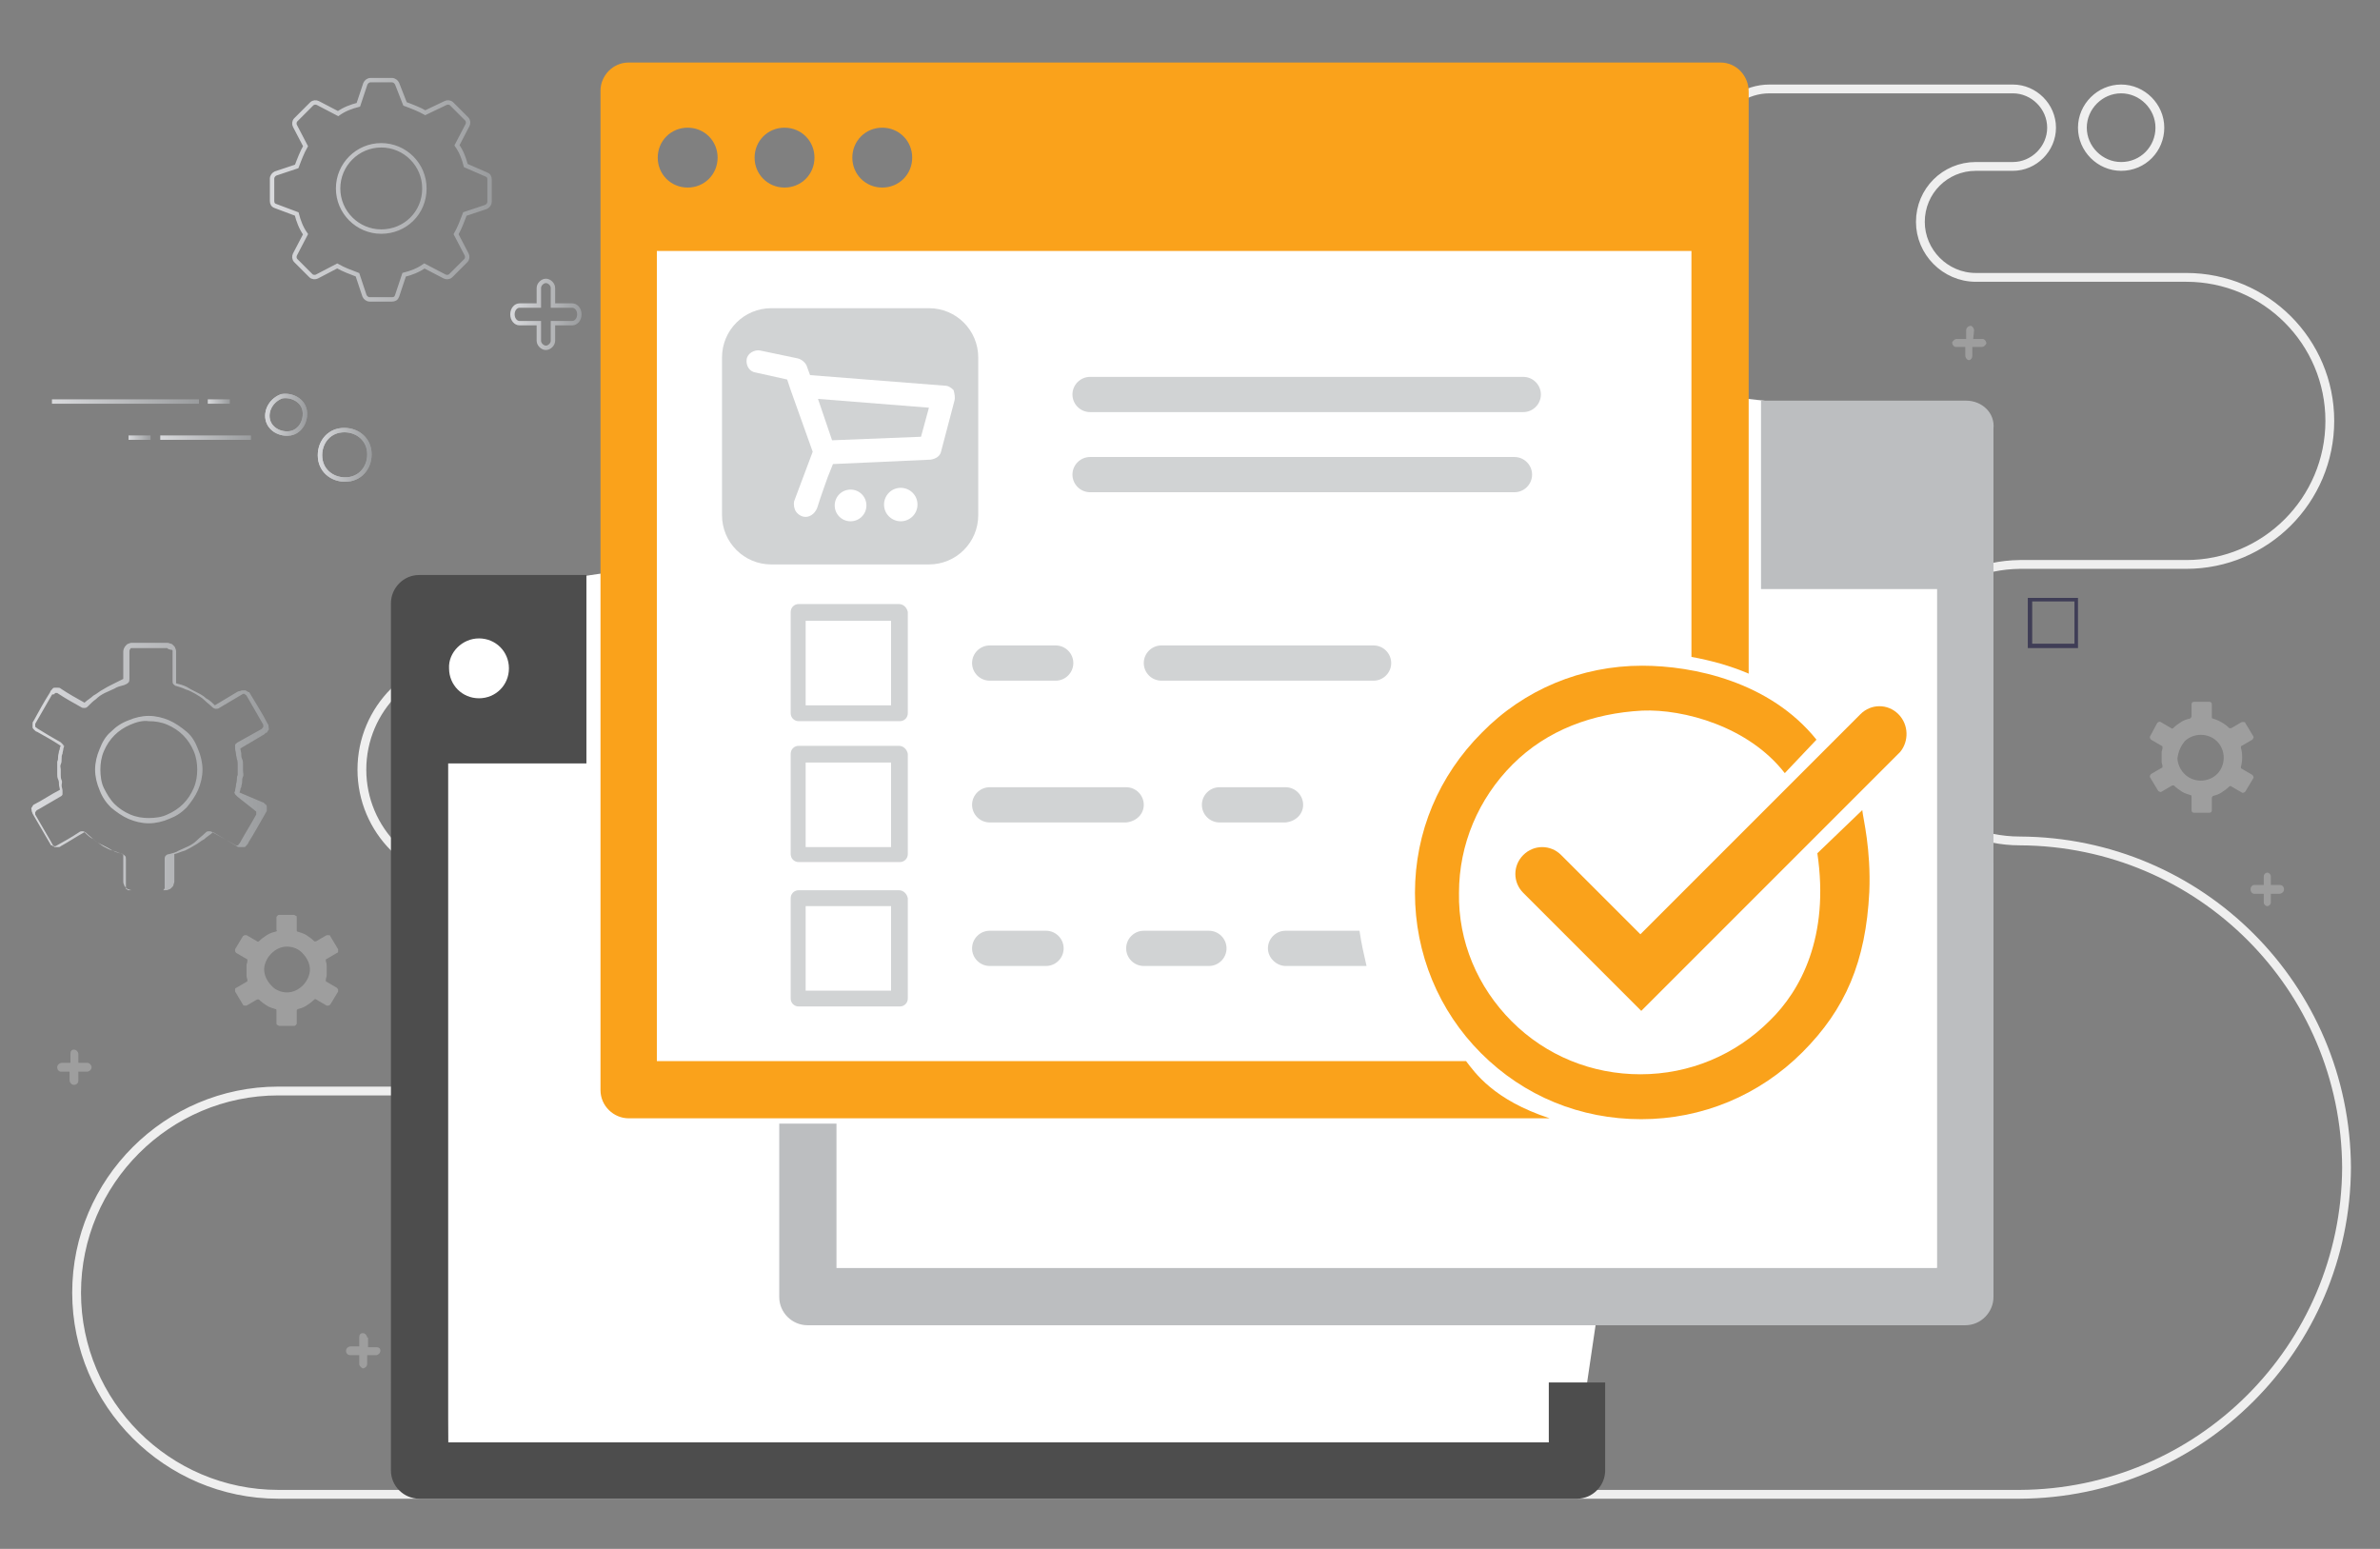
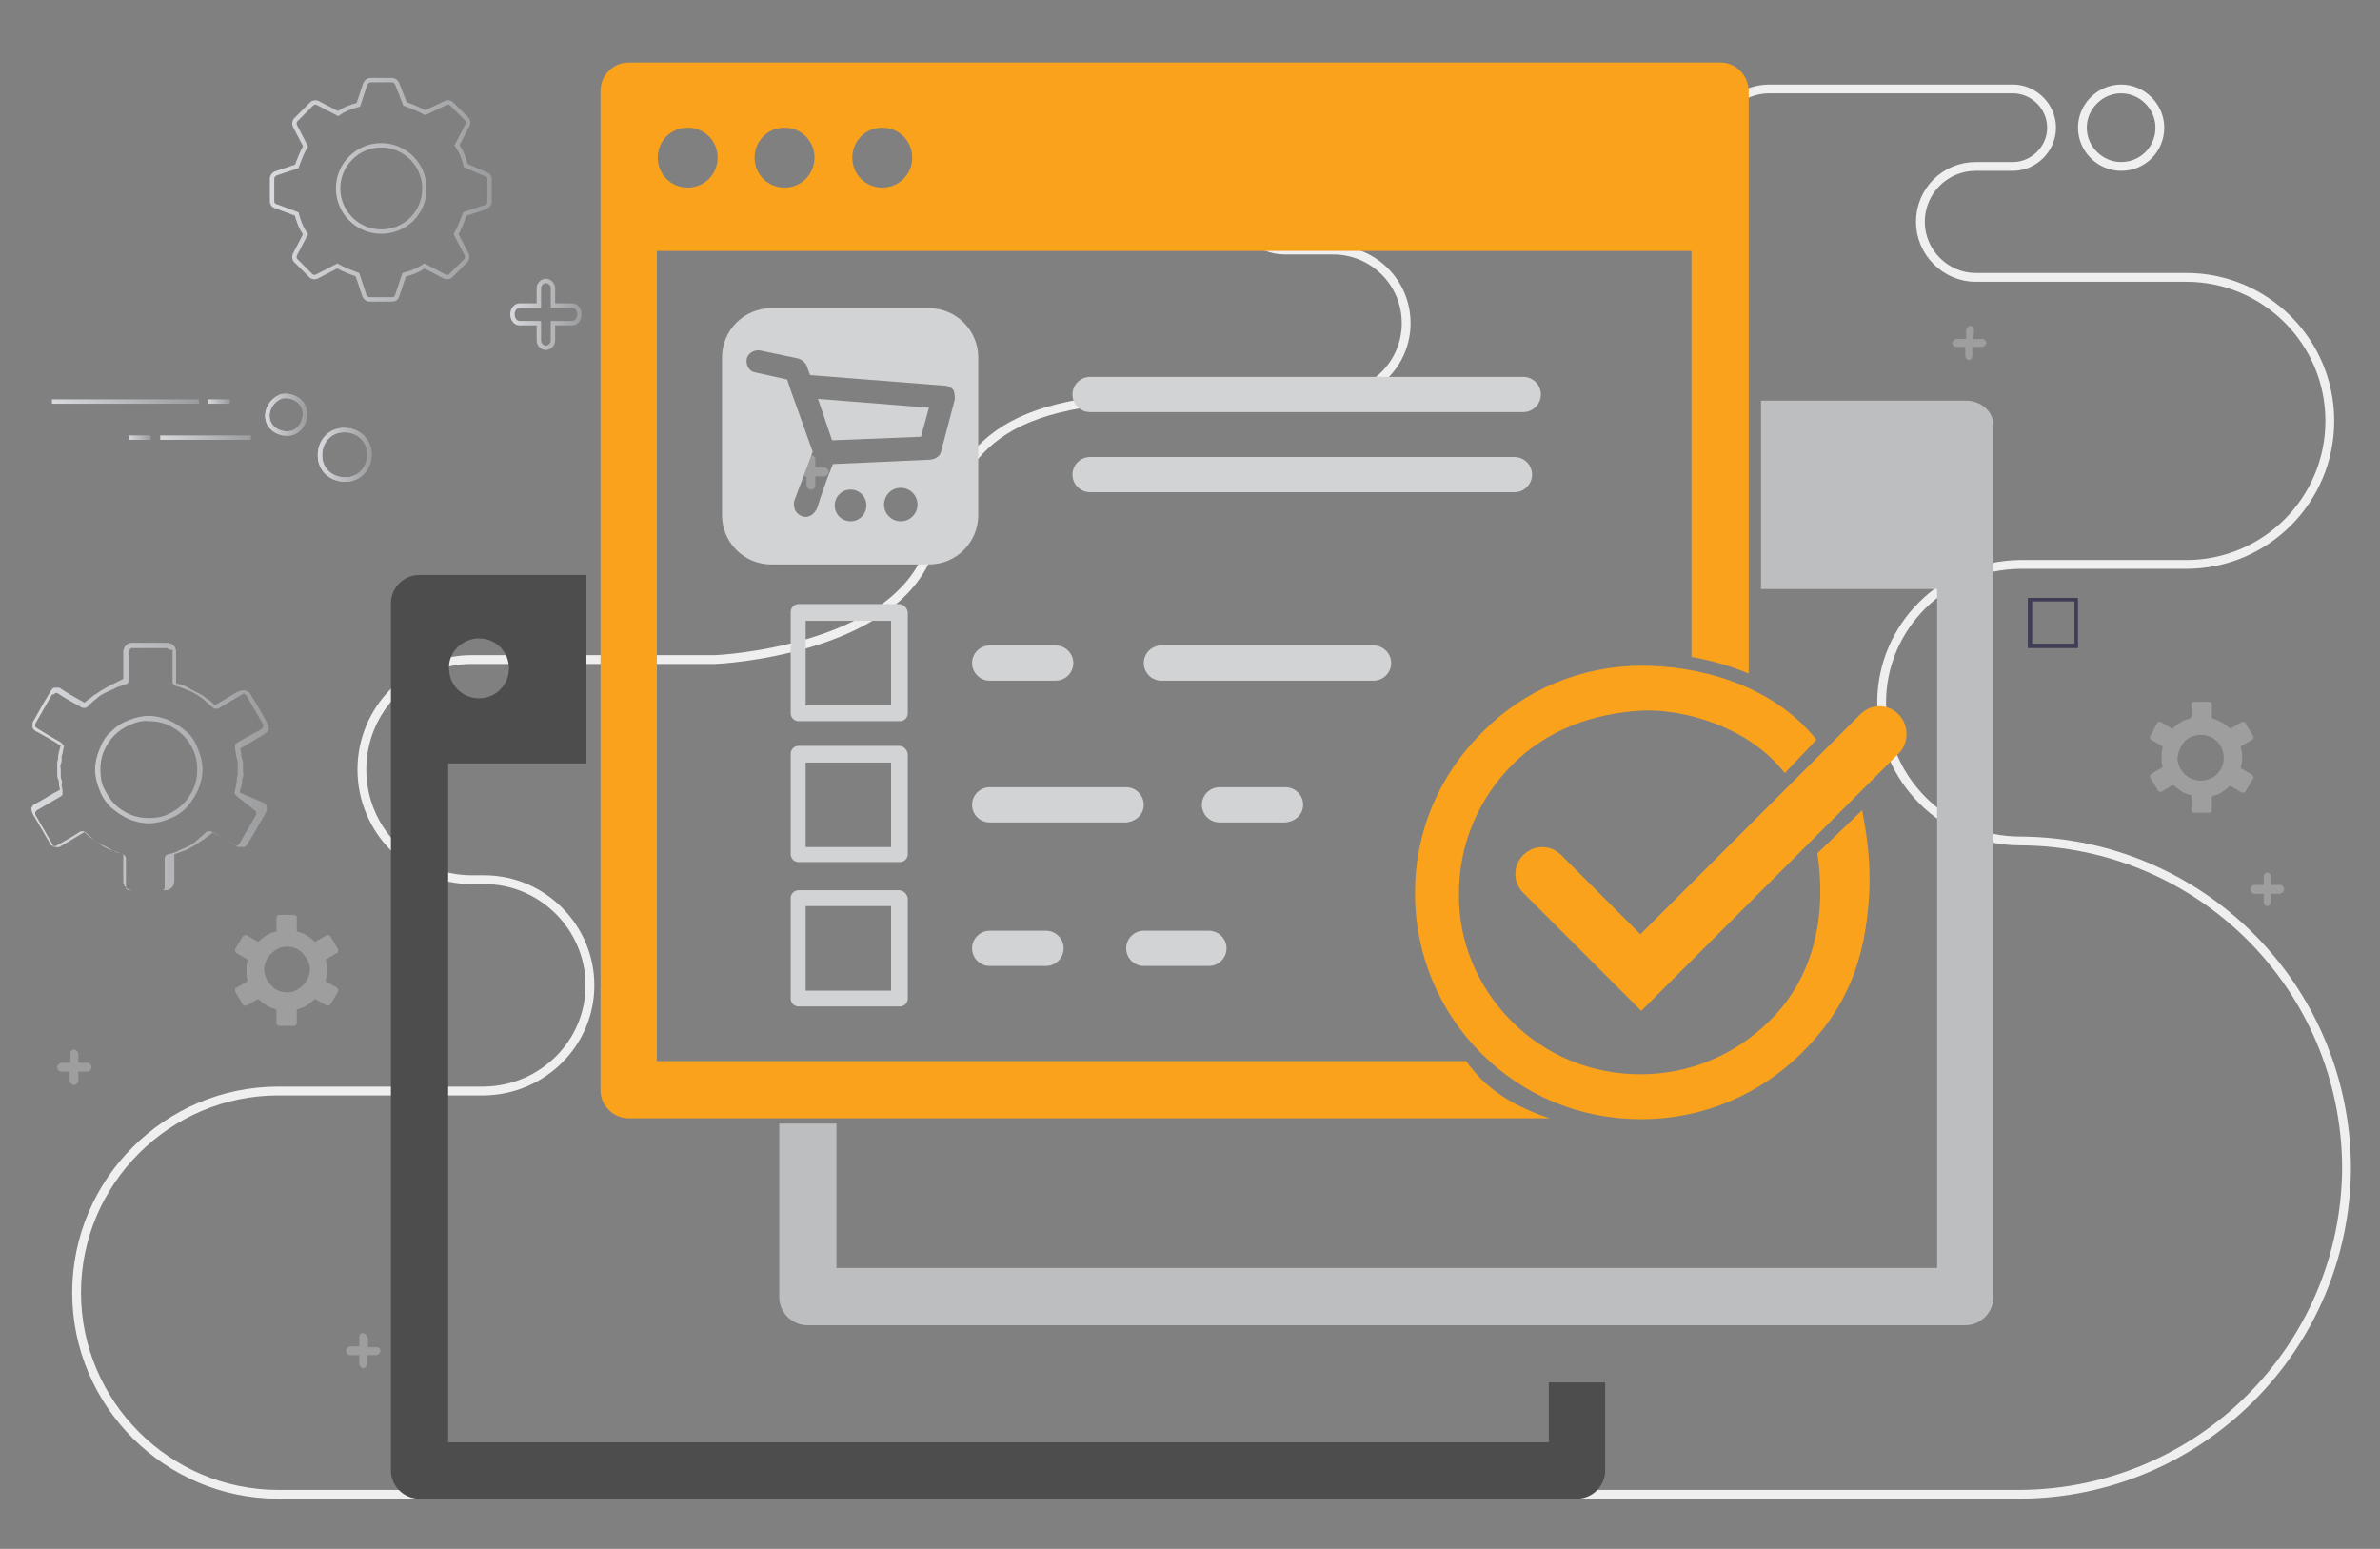
<svg xmlns="http://www.w3.org/2000/svg" version="1.1" id="Layer_1" x="0px" y="0px" viewBox="0 0 270.3 175.9" style="enable-background:new 0 0 270.3 175.9;" xml:space="preserve">
  <rect x="0" y="0" width="270.3" height="175.9" fill="#808080" stroke="none" />
  <style type="text/css">
	.st0{fill:none;stroke:#EFEFEF;stroke-linecap:round;stroke-linejoin:round;}
	.st1{fill-rule:evenodd;clip-rule:evenodd;fill:#9E9E9E;}
	.st2{fill-rule:evenodd;clip-rule:evenodd;fill:url(#Path_15718_1_);}
	.st3{fill:#3F3D56;}
	.st4{fill:#FFFFFF;}
	.st5{fill:none;stroke:url(#Path_15721_3_);stroke-width:0.5;stroke-miterlimit:10;}
	.st6{fill:none;stroke:url(#SVGID_1_);stroke-width:0.5;stroke-miterlimit:10;}
	.st7{fill:none;stroke:url(#SVGID_2_);stroke-width:0.5;stroke-miterlimit:10;}
	.st8{fill:none;stroke:url(#SVGID_3_);stroke-width:0.5;stroke-miterlimit:10;}
	.st9{fill:none;stroke:url(#SVGID_4_);stroke-width:0.5;stroke-miterlimit:10;}
	.st10{fill:none;stroke:url(#SVGID_5_);stroke-width:0.5;stroke-miterlimit:10;}
	.st11{fill:none;stroke:url(#SVGID_6_);stroke-width:0.5;stroke-miterlimit:10;}
	.st12{fill:none;stroke:url(#SVGID_7_);stroke-width:0.5;stroke-miterlimit:10;}
	.st13{fill:none;stroke:url(#SVGID_8_);stroke-width:0.5;stroke-miterlimit:10;}
	.st14{fill:none;stroke:url(#XMLID_2_);stroke-width:0.5;stroke-miterlimit:10;}
	.st15{fill:#BCBEC0;}
	.st16{fill:#4D4D4D;}
	.st17{fill:#D1D3D4;}
	.st18{fill:#FAA21B;}
</style>
  <g>
    <path id="Path_15704" class="st0" d="M55,123.9H31.6c-12.6,0-22.9,10.3-22.9,22.9l0,0c0,12.6,10.3,22.9,22.9,22.9h197.8   c20.4-0.1,37-16.6,37.1-37.1l0,0c-0.1-20.5-16.6-37-37.1-37.1l0,0c-8.6,0-15.6-7-15.7-15.7l0,0c0-8.6,7-15.6,15.7-15.7h18.9   c9,0,16.3-7.3,16.3-16.3l0,0c0-9-7.3-16.3-16.3-16.3h-23.9c-3.5,0-6.3-2.9-6.3-6.3l0,0c0-3.5,2.8-6.3,6.3-6.3h4.2   c2.4,0,4.4-2,4.4-4.4l0,0c0-2.4-2-4.4-4.4-4.4h-27.6c-5.8,0-6.5,6.9-21.1,6.9h-34c-3.1,0-5.7,2.6-5.7,5.7l0,0   c0,3.1,2.6,5.7,5.7,5.7h5.5c4.6,0,8.3,3.7,8.3,8.3l0,0c0,4.6-3.7,8.3-8.3,8.3h-16.5c-22.3,0-25.4,5.8-29.3,17.4   C101.6,74,81.3,74.9,81.3,74.9H53.6c-6.9,0-12.5,5.6-12.5,12.5l0,0c0,6.9,5.6,12.5,12.5,12.5H55c6.6,0,12,5.4,12,12l0,0   C67,118.5,61.6,123.8,55,123.9L55,123.9z M240.9,18.9c-2.4,0-4.4-2-4.4-4.4s2-4.4,4.4-4.4s4.4,2,4.4,4.4l0,0   C245.3,16.9,243.4,18.9,240.9,18.9L240.9,18.9z" />
    <path id="Path_15717" class="st1" d="M30.8,108.3c0.5-0.5,1.1-0.8,1.8-0.8c0.7,0,1.4,0.3,1.8,0.8c0.5,0.5,0.8,1.2,0.8,1.8   s-0.3,1.3-0.8,1.8c-0.5,0.5-1.1,0.8-1.8,0.8c-0.7,0-1.4-0.3-1.8-0.8c-0.5-0.5-0.8-1.2-0.8-1.8C30,109.5,30.3,108.8,30.8,108.3z    M31.3,105.8c-0.4,0.1-0.7,0.2-1,0.4c-0.3,0.2-0.6,0.4-0.9,0.7c0,0-0.1,0.1-0.2,0l-1.2-0.7h0c-0.1,0-0.1,0-0.2,0   c-0.1,0-0.1,0.1-0.2,0.1v0l-0.9,1.5c0,0.1,0,0.2,0,0.2c0,0.1,0.1,0.1,0.1,0.2l0,0l1.2,0.7c0.1,0,0.1,0.1,0.1,0.2l0,0   c0,0.2-0.1,0.4-0.1,0.5c0,0.2,0,0.4,0,0.6s0,0.4,0,0.6c0,0.2,0.1,0.4,0.1,0.5c0,0.1,0,0.2-0.1,0.2l-1.2,0.7l0,0   c-0.1,0-0.1,0.1-0.1,0.2c0,0.1,0,0.2,0,0.2l0.9,1.5l0,0c0,0.1,0.1,0.1,0.2,0.1c0.1,0,0.2,0,0.2,0h0l1.2-0.7c0.1,0,0.1,0,0.2,0   c0.3,0.3,0.6,0.5,0.9,0.7c0.3,0.2,0.7,0.3,1,0.4c0.1,0,0.1,0.1,0.1,0.2v1.4c0,0.1,0,0.2,0.1,0.2s0.1,0.1,0.2,0.1h1.7   c0.1,0,0.1,0,0.2-0.1s0.1-0.1,0.1-0.2v-1.4c0-0.1,0-0.1,0.1-0.2c0.4-0.1,0.7-0.2,1-0.4c0.3-0.2,0.6-0.4,0.9-0.7c0,0,0.1-0.1,0.2,0   l1.2,0.7c0.1,0,0.1,0,0.2,0c0.1,0,0.1-0.1,0.2-0.1v0l0.9-1.5l0,0c0-0.1,0-0.2,0-0.2c0-0.1-0.1-0.1-0.1-0.2l-1.2-0.7   c-0.1,0-0.1-0.1-0.1-0.2l0,0c0-0.2,0.1-0.4,0.1-0.5c0-0.2,0-0.4,0-0.6s0-0.4,0-0.6c0-0.2-0.1-0.4-0.1-0.5c0-0.1,0-0.2,0.1-0.2   l1.2-0.7c0.1,0,0.1-0.1,0.1-0.2c0-0.1,0-0.2,0-0.2v0l-0.9-1.5l0,0c0-0.1-0.1-0.1-0.2-0.1c-0.1,0-0.2,0-0.2,0l0,0l-1.2,0.7   c-0.1,0-0.1,0-0.2,0c-0.3-0.3-0.6-0.5-0.9-0.7s-0.7-0.3-1-0.4c-0.1,0-0.1-0.1-0.1-0.2v-1.4c0-0.1,0-0.2-0.1-0.2s-0.1-0.1-0.2-0.1   h-1.7c-0.1,0-0.1,0-0.2,0.1s-0.1,0.1-0.1,0.2v1.4C31.5,105.7,31.4,105.8,31.3,105.8L31.3,105.8z" />
    <linearGradient id="Path_15718_1_" gradientUnits="userSpaceOnUse" x1="-931.169" y1="-1210.844" x2="-930.241" y2="-1210.844" gradientTransform="matrix(29.114 0 0 30.904 27113.906 37507.418)">
      <stop offset="0" style="stop-color:#D9DADD" />
      <stop offset="1" style="stop-color:#9A9C9E" />
    </linearGradient>
    <path id="Path_15718" class="st2" d="M12.6,83.1c0.6-0.6,1.2-1,2-1.3c0.7-0.3,1.5-0.5,2.3-0.5s1.6,0.2,2.3,0.5   c0.7,0.3,1.4,0.8,2,1.3s1,1.2,1.3,2c0.3,0.7,0.5,1.5,0.5,2.3c0,0.8-0.2,1.6-0.5,2.3c-0.3,0.7-0.8,1.4-1.3,2c-0.6,0.6-1.2,1-2,1.3   c-0.7,0.3-1.5,0.5-2.3,0.5s-1.6-0.2-2.3-0.5c-0.7-0.3-1.4-0.8-2-1.3c-0.6-0.6-1-1.2-1.3-2c-0.3-0.7-0.5-1.5-0.5-2.3   c0-0.8,0.2-1.6,0.5-2.3C11.6,84.3,12,83.6,12.6,83.1L12.6,83.1z M14.8,82.3c-0.7,0.3-1.3,0.7-1.8,1.2s-0.9,1.1-1.2,1.8   s-0.4,1.4-0.4,2.1s0.1,1.5,0.4,2.1s0.7,1.3,1.2,1.8c0.5,0.5,1.1,0.9,1.8,1.2c0.7,0.3,1.4,0.4,2.1,0.4c0.7,0,1.5-0.1,2.1-0.4   c0.7-0.3,1.3-0.7,1.8-1.2c0.5-0.5,0.9-1.1,1.2-1.8s0.4-1.4,0.4-2.1S22.3,86,22,85.3s-0.7-1.3-1.2-1.8c-0.5-0.5-1.1-0.9-1.8-1.2   c-0.7-0.3-1.4-0.4-2.1-0.4C16.2,81.8,15.5,82,14.8,82.3L14.8,82.3z M14.1,77.8c-0.4,0.1-0.8,0.2-1.1,0.4c-0.4,0.2-0.7,0.3-1.1,0.5   c-0.4,0.2-0.7,0.4-1,0.7c-0.3,0.2-0.6,0.5-0.9,0.8c-0.1,0.1-0.2,0.2-0.4,0.2c-0.1,0-0.3,0-0.4-0.1c-0.9-0.5-1.8-1-2.7-1.6   c0,0-0.1,0-0.1,0c0,0-0.1,0-0.1,0s-0.1,0-0.1,0.1S6,78.8,5.9,78.9c-0.6,1-1.3,2.3-1.9,3.3c0,0,0,0.1,0,0.1c0,0,0,0.1,0,0.2   c0,0,0,0.1,0.1,0.1c0,0,0.1,0.1,0.1,0.1C5,83.2,6,83.8,6.9,84.3c0.1,0.1,0.2,0.2,0.3,0.3c0,0,0,0.1,0,0.1l0.1,0L7.2,85   c0,0.2-0.1,0.4-0.1,0.6C7,85.8,7,85.9,7,86.2c0,0.2,0,0.4-0.1,0.6s0,0.4,0,0.6c0,0.2,0,0.4,0,0.6c0,0.2,0,0.4,0.1,0.6S7,89,7,89.2   c0,0.2,0.1,0.4,0.1,0.6c0,0.1,0,0.3,0,0.4S7,90.4,6.8,90.5l-2.4,1.4l0,0L4.2,92c0,0-0.1,0.1-0.1,0.1s0,0.1-0.1,0.1c0,0,0,0.1,0,0.2   c0,0,0,0.1,0,0.1l1.8,3.1l0,0l0.1,0.2C6,95.9,6,96,6,96c0,0,0.1,0,0.1,0.1c0,0,0.1,0,0.1,0s0.1,0,0.1,0c0.9-0.5,1.8-1,2.7-1.6   c0.1-0.1,0.3-0.1,0.4-0.1c0.1,0,0.3,0.1,0.4,0.2l0,0c0.3,0.3,0.6,0.5,0.9,0.8c0.3,0.2,0.7,0.5,1,0.7c0.4,0.2,0.7,0.4,1.1,0.5   s0.8,0.3,1.1,0.4c0.1,0,0.2,0.1,0.3,0.2c0.1,0.1,0.1,0.2,0.1,0.4v3.1c0,0,0,0.1,0,0.2c0,0,0,0.1,0.1,0.1s0.1,0.1,0.1,0.1   c0,0,0.1,0,0.1,0h3.8c0,0,0.1,0,0.1,0s0.1,0,0.1-0.1c0,0,0.1-0.1,0.1-0.1s0-0.1,0-0.2v-3.1c0-0.1,0-0.3,0.1-0.4   c0.1-0.1,0.2-0.2,0.4-0.2c0.4-0.1,0.8-0.2,1.1-0.4c0.4-0.2,0.7-0.3,1.1-0.5c0.4-0.2,0.7-0.4,1-0.7s0.6-0.5,0.9-0.8   c0.1-0.1,0.2-0.2,0.4-0.2c0.1,0,0.3,0,0.4,0.1l2.7,1.5c0,0,0.1,0,0.1,0c0,0,0.1,0,0.1,0s0.1,0,0.1-0.1s0.1-0.1,0.1-0.1   c0.6-1.1,1.3-2.2,1.9-3.3c0,0,0-0.1,0-0.1c0,0,0-0.1,0-0.2c0,0,0-0.1-0.1-0.1c0,0-0.1-0.1-0.1-0.1L27,90.5   c-0.1-0.1-0.2-0.2-0.3-0.3c0,0,0-0.1,0-0.1l-0.1,0l0.1-0.3c0-0.2,0.1-0.4,0.1-0.6c0-0.2,0.1-0.4,0.1-0.6c0-0.2,0-0.4,0.1-0.6   c0-0.2,0-0.4,0-0.6s0-0.4,0-0.6c0-0.2,0-0.4-0.1-0.6c0-0.2-0.1-0.4-0.1-0.6c0-0.2-0.1-0.4-0.1-0.6c0-0.1,0-0.3,0-0.4   s0.2-0.2,0.3-0.3l2.7-1.5c0,0,0.1-0.1,0.1-0.1s0-0.1,0.1-0.1c0,0,0-0.1,0-0.2c0,0,0-0.1,0-0.1c-0.6-1-1.3-2.3-1.9-3.3   c0,0-0.1-0.1-0.1-0.1c0,0-0.1,0-0.1-0.1c0,0-0.1,0-0.1,0s-0.1,0-0.1,0l-2.7,1.6c-0.1,0.1-0.3,0.1-0.4,0.1c-0.1,0-0.3-0.1-0.4-0.2   c-0.3-0.3-0.6-0.5-0.9-0.8s-0.7-0.5-1-0.7c-0.4-0.2-0.7-0.4-1.1-0.5c-0.4-0.2-0.8-0.3-1.1-0.4c-0.1,0-0.2-0.1-0.3-0.2   c-0.1-0.1-0.1-0.2-0.1-0.4V74c0,0,0-0.1,0-0.1s0-0.1-0.1-0.1S19,73.7,19,73.6c0,0-0.1,0-0.1,0H15c0,0-0.1,0-0.1,0s-0.1,0-0.1,0.1   c-0.1,0.1-0.1,0.2-0.1,0.3v3.1c0,0.1,0,0.3-0.1,0.4C14.4,77.7,14.3,77.7,14.1,77.8L14.1,77.8z M12.8,77.7c-0.4,0.2-0.8,0.4-1.1,0.6   c-0.4,0.2-0.7,0.5-1.1,0.7c-0.3,0.3-0.7,0.5-1,0.8c0,0,0,0,0,0c0,0,0,0,0,0c-0.9-0.5-1.8-1-2.7-1.6c-0.1-0.1-0.2-0.1-0.3-0.1   c-0.1,0-0.2,0-0.4,0s-0.2,0.1-0.3,0.2c-0.1,0.1-0.2,0.2-0.2,0.3c-0.7,1.1-1.3,2.2-1.9,3.3c-0.1,0.1-0.1,0.2-0.1,0.3s0,0.2,0,0.4   c0,0.1,0.1,0.2,0.2,0.3c0.1,0.1,0.2,0.2,0.3,0.2c0.9,0.5,1.8,1,2.7,1.6c0,0,0,0,0,0c0,0,0,0,0,0l-0.1,0.2l0,0c0,0.1,0,0.2-0.1,0.4   c0,0.2-0.1,0.4-0.1,0.6s0,0.4-0.1,0.6c0,0.2,0,0.4,0,0.7s0,0.4,0,0.7c0,0.2,0,0.4,0.1,0.6s0.1,0.4,0.1,0.6s0.1,0.4,0.1,0.6   c0,0,0,0,0,0c0,0,0,0,0,0c-1,0.5-2,1.2-3,1.7l0,0l0,0c-0.1,0.1-0.1,0.2-0.2,0.3s0,0.2,0,0.4c0,0.1,0.1,0.2,0.1,0.3l2.1,3.6l0,0   c0,0,0,0,0.1,0c0.1,0.1,0.2,0.1,0.3,0.2c0.1,0,0.2,0,0.4,0c0.1,0,0.2,0,0.3-0.1c0.9-0.5,1.8-1.1,2.7-1.6c0,0,0,0,0,0s0,0,0,0   c0.3,0.3,0.6,0.6,1,0.8c0.3,0.3,0.7,0.5,1.1,0.7c0.4,0.2,0.8,0.4,1.1,0.6c0.4,0.2,0.8,0.3,1.2,0.4c0,0,0,0,0,0c0,0,0,0,0,0v3.1   c0,0.1,0,0.2,0.1,0.4c0,0.1,0.1,0.2,0.2,0.3s0.2,0.2,0.3,0.2c0.1,0,0.2,0.1,0.4,0.1h3.8c0.1,0,0.2,0,0.4-0.1c0.1,0,0.2-0.1,0.3-0.2   s0.2-0.2,0.2-0.3s0.1-0.2,0.1-0.4v-3.1c0,0,0,0,0,0c0,0,0,0,0,0h0c0.4-0.1,0.8-0.3,1.2-0.4c0.4-0.2,0.8-0.4,1.1-0.6   c0.4-0.2,0.7-0.5,1.1-0.7c0.3-0.3,0.7-0.5,1-0.8c0,0,0,0,0,0c0,0,0,0,0,0l2.7,1.6c0.1,0.1,0.2,0.1,0.4,0.1s0.2,0,0.4,0   s0.2-0.1,0.3-0.2c0.1-0.1,0.2-0.2,0.2-0.3c0.7-1.1,1.4-2.4,2.1-3.6l0,0c0,0,0-0.1,0-0.1c0-0.1,0-0.2,0-0.4s-0.1-0.2-0.2-0.3   c-0.1-0.1-0.2-0.2-0.3-0.2L27.2,90c0,0,0,0,0,0c0,0,0,0,0,0l0.1-0.3l0,0c0-0.1,0-0.2,0.1-0.3c0-0.2,0.1-0.4,0.1-0.6   c0-0.2,0-0.4,0.1-0.6s0-0.4,0-0.7s0-0.4,0-0.7c0-0.2,0-0.4-0.1-0.6s-0.1-0.4-0.1-0.6c0-0.2-0.1-0.4-0.1-0.6c0,0,0,0,0,0   c0,0,0,0,0,0l2.7-1.6c0.1-0.1,0.2-0.2,0.3-0.2c0.1-0.1,0.1-0.2,0.2-0.3s0-0.2,0-0.4c0-0.1,0-0.2-0.1-0.3c-0.6-1.2-1.4-2.4-2.1-3.6   l0,0c0,0,0,0-0.1,0c-0.1-0.1-0.2-0.1-0.3-0.2c-0.1,0-0.2,0-0.4,0c-0.1,0-0.2,0.1-0.4,0.1l-0.2,0.1l0,0l-2.5,1.5c0,0,0,0,0,0   s0,0,0,0l0,0c-0.3-0.3-0.6-0.6-1-0.8c-0.3-0.3-0.7-0.5-1.1-0.7c-0.4-0.2-0.8-0.4-1.1-0.6c-0.4-0.2-0.8-0.3-1.2-0.4c0,0,0,0,0,0   c0,0,0,0,0,0V74c0-0.1,0-0.2-0.1-0.4c0-0.1-0.1-0.2-0.2-0.3s-0.2-0.2-0.3-0.2s-0.2-0.1-0.4-0.1H15c-0.1,0-0.2,0-0.4,0.1   c-0.1,0-0.2,0.1-0.3,0.2C14.1,73.5,14,73.8,14,74v3.1c0,0,0,0,0,0c0,0,0,0,0,0h0C13.6,77.3,13.2,77.5,12.8,77.7L12.8,77.7z" />
    <path id="Path_15720_1_" class="st1" d="M248.1,84.2c1-1,2.7-1,3.7,0c1,1,1,2.7,0,3.7c-1,1-2.7,1-3.7,0c-0.5-0.5-0.8-1.2-0.8-1.8   C247.4,85.3,247.7,84.7,248.1,84.2z M248.7,81.6c-0.4,0.1-0.7,0.2-1,0.4c-0.3,0.2-0.6,0.4-0.9,0.7c-0.1,0-0.1,0.1-0.2,0l-1.2-0.7h0   c-0.1-0.1-0.3,0-0.4,0.1v0l-0.8,1.5c-0.1,0.1,0,0.3,0.1,0.4l0,0l1.2,0.7c0.1,0,0.1,0.1,0.1,0.2l0,0c0,0.2-0.1,0.4-0.1,0.5   c0,0.4,0,0.8,0,1.1c0,0.2,0.1,0.4,0.1,0.5c0,0.1,0,0.2-0.1,0.2l-1.2,0.7l0,0c-0.1,0.1-0.2,0.3-0.1,0.4l0.9,1.5l0,0   c0.1,0.1,0.3,0.2,0.4,0.1h0l1.2-0.7c0.1,0,0.1,0,0.2,0c0.3,0.3,0.6,0.5,0.9,0.7c0.3,0.2,0.7,0.3,1,0.4c0.1,0,0.1,0.1,0.1,0.2V92   c0,0.2,0.1,0.3,0.3,0.3h1.7c0.2,0,0.3-0.1,0.3-0.3v-1.4c0-0.1,0.1-0.1,0.1-0.2c0.4-0.1,0.7-0.2,1-0.4c0.3-0.2,0.6-0.4,0.9-0.7   c0.1,0,0.1-0.1,0.2,0l1.2,0.7c0.1,0.1,0.3,0,0.4-0.1l0,0l0.9-1.5l0,0c0.1-0.1,0-0.3-0.1-0.4l-1.2-0.7c-0.1,0-0.1-0.1-0.1-0.2l0,0   c0.2-0.7,0.2-1.5,0-2.2c0-0.1,0-0.2,0.1-0.2l1.2-0.7c0.1-0.1,0.2-0.3,0.1-0.4l0,0l-0.9-1.5l0,0c0-0.1-0.1-0.1-0.2-0.1s-0.2,0-0.2,0   l0,0l-1.2,0.7c-0.1,0-0.1,0-0.2,0c-0.5-0.5-1.2-0.9-1.9-1.1c-0.1,0-0.1-0.1-0.1-0.2v-1.4c0-0.2-0.1-0.3-0.3-0.3h-1.7   c-0.2,0-0.3,0.1-0.3,0.3v1.4C248.8,81.5,248.8,81.6,248.7,81.6L248.7,81.6z" />
    <path id="Path_15721_2_" class="st1" d="M257.9,99.5c0-0.2-0.2-0.4-0.4-0.4c-0.2,0-0.4,0.2-0.4,0.4v1H256c-0.2,0-0.4,0.2-0.4,0.5   s0.2,0.5,0.4,0.5h1.1v1c0,0.2,0.2,0.4,0.4,0.4c0.2,0,0.4-0.2,0.4-0.4l0,0v-1h1c0.2,0,0.5-0.2,0.5-0.5s-0.2-0.5-0.5-0.5h-1V99.5z" />
    <path id="Path_15722" class="st1" d="M224.2,37.5c0-0.2-0.2-0.5-0.4-0.5s-0.5,0.2-0.5,0.5v1h-1.1c-0.2,0-0.4,0.2-0.5,0.4   c0,0.2,0.2,0.5,0.4,0.5c0,0,0,0,0,0h1.1v1c0,0.2,0.2,0.5,0.4,0.5s0.4-0.2,0.4-0.5l0,0v-1h1.1c0.2,0,0.4-0.2,0.5-0.4   c0-0.2-0.2-0.5-0.4-0.5c0,0,0,0,0,0h-1.1L224.2,37.5L224.2,37.5z" />
    <path id="Path_15724" class="st1" d="M49.3,109.6c0-0.2-0.2-0.4-0.5-0.4l0,0c-0.2,0-0.4,0.2-0.5,0.4l0,0v1h-1   c-0.2,0-0.5,0.2-0.5,0.5s0.2,0.5,0.5,0.5h1v1c0,0.2,0.2,0.4,0.5,0.4s0.5-0.2,0.5-0.4l0,0v-1h1c0.2,0,0.5-0.2,0.5-0.5   s-0.2-0.5-0.5-0.5h-1V109.6z" />
    <path id="Path_15725" class="st1" d="M92.6,52.1c0-0.2-0.2-0.4-0.5-0.4s-0.4,0.2-0.5,0.4v1h-1c-0.2,0-0.5,0.2-0.5,0.5   s0.2,0.5,0.5,0.5h1v1c0,0.2,0.2,0.5,0.5,0.5s0.5-0.2,0.5-0.5v-1h1c0.2,0,0.5-0.2,0.5-0.5s-0.2-0.5-0.5-0.5h-1V52.1z" />
    <path id="Path_15726" class="st1" d="M41.7,151.9c0-0.2-0.2-0.5-0.5-0.5s-0.4,0.2-0.4,0.5v1h-1c-0.2,0-0.5,0.2-0.5,0.5   s0.2,0.5,0.5,0.5h1v1c0,0.2,0.2,0.4,0.4,0.5l0,0c0.2,0,0.5-0.2,0.5-0.5v-1h1c0.2,0,0.5-0.2,0.5-0.5S43,153,42.8,153h-1V151.9z" />
    <path id="Path_15727" class="st1" d="M8.9,119.7c0-0.2-0.2-0.5-0.5-0.5S8,119.4,8,119.7v1H7c-0.2,0-0.5,0.2-0.5,0.5   s0.2,0.5,0.4,0.5l0,0h1v1c0,0.2,0.2,0.5,0.5,0.5s0.5-0.2,0.5-0.5v-1h1c0.2,0,0.5-0.2,0.5-0.5l0,0c0-0.2-0.2-0.5-0.5-0.5h-1   L8.9,119.7z" />
    <path id="Path_15688" class="st3" d="M236,73.6h-5.7v-5.7h5.7V73.6z M230.8,73.1h4.8v-4.8h-4.8V73.1z" />
  </g>
-   <polygon class="st4" points="72.4,24.1 192.9,24.1 195.5,31.2 195.9,45 215.2,47.2 223.1,64.3 220.1,144 181.8,146.5 179.1,164.8   50.9,163.8 48.5,83.7 48.9,68 71.2,64.7 " />
  <linearGradient id="Path_15721_3_" gradientUnits="userSpaceOnUse" x1="57.856" y1="701.717" x2="66.031" y2="701.717" gradientTransform="matrix(1 0 0 1 0 -666)">
    <stop offset="0" style="stop-color:#D9DADD" />
    <stop offset="1" style="stop-color:#9A9C9E" />
  </linearGradient>
  <path id="Path_15721_1_" class="st5" d="M62.8,32.7c0-0.4-0.4-0.8-0.8-0.8s-0.8,0.4-0.8,0.8v2H59c-0.4,0-0.8,0.4-0.8,1s0.4,1,0.8,1  h2.2v2c0,0.4,0.4,0.8,0.8,0.8s0.8-0.4,0.8-0.8l0,0v-2H65c0.4,0,0.8-0.4,0.8-1s-0.4-1-0.8-1h-2.2V32.7z" />
  <g>
    <g>
      <linearGradient id="SVGID_1_" gradientUnits="userSpaceOnUse" x1="36.032" y1="717.667" x2="42.102" y2="717.667" gradientTransform="matrix(1 0 0 1 0 -666)">
        <stop offset="0" style="stop-color:#D9DADD" />
        <stop offset="1" style="stop-color:#9A9C9E" />
      </linearGradient>
      <path class="st6" d="M36.4,52.3c0.3,1.5,1.8,2.4,3.4,2.1c1.5-0.3,2.4-1.8,2.1-3.4c-0.3-1.5-1.8-2.4-3.4-2.1    C37,49.2,36.1,50.7,36.4,52.3z" />
      <linearGradient id="SVGID_2_" gradientUnits="userSpaceOnUse" x1="36.032" y1="717.667" x2="42.102" y2="717.667" gradientTransform="matrix(1 0 0 1 0 -666)">
        <stop offset="0" style="stop-color:#D9DADD" />
        <stop offset="1" style="stop-color:#9A9C9E" />
      </linearGradient>
      <path class="st7" d="M36.4,52.3c0.3,1.5,1.8,2.4,3.4,2.1c1.5-0.3,2.4-1.8,2.1-3.4c-0.3-1.5-1.8-2.4-3.4-2.1    C37,49.2,36.1,50.7,36.4,52.3z" />
    </g>
    <g>
      <linearGradient id="SVGID_3_" gradientUnits="userSpaceOnUse" x1="30.055" y1="713.117" x2="34.809" y2="713.117" gradientTransform="matrix(1 0 0 1 0 -666)">
        <stop offset="0" style="stop-color:#D9DADD" />
        <stop offset="1" style="stop-color:#9A9C9E" />
      </linearGradient>
      <path class="st8" d="M30.4,47.6c0.2,1.1,1.4,1.8,2.6,1.6c1.1-0.2,1.8-1.4,1.6-2.6c-0.2-1.1-1.4-1.8-2.6-1.6    C30.9,45.4,30.2,46.5,30.4,47.6z" />
      <linearGradient id="SVGID_4_" gradientUnits="userSpaceOnUse" x1="30.055" y1="713.117" x2="34.809" y2="713.117" gradientTransform="matrix(1 0 0 1 0 -666)">
        <stop offset="0" style="stop-color:#D9DADD" />
        <stop offset="1" style="stop-color:#9A9C9E" />
      </linearGradient>
      <path class="st9" d="M30.4,47.6c0.2,1.1,1.4,1.8,2.6,1.6c1.1-0.2,1.8-1.4,1.6-2.6c-0.2-1.1-1.4-1.8-2.6-1.6    C30.9,45.4,30.2,46.5,30.4,47.6z" />
    </g>
    <g>
      <linearGradient id="SVGID_5_" gradientUnits="userSpaceOnUse" x1="5.85" y1="711.617" x2="22.49" y2="711.617" gradientTransform="matrix(1 0 0 1 0 -666)">
        <stop offset="0" style="stop-color:#D9DADD" />
        <stop offset="1" style="stop-color:#9A9C9E" />
      </linearGradient>
      <line class="st10" x1="5.9" y1="45.6" x2="22.6" y2="45.6" />
      <linearGradient id="SVGID_6_" gradientUnits="userSpaceOnUse" x1="23.547" y1="711.617" x2="26.026" y2="711.617" gradientTransform="matrix(1 0 0 1 0 -666)">
        <stop offset="0" style="stop-color:#D9DADD" />
        <stop offset="1" style="stop-color:#9A9C9E" />
      </linearGradient>
      <line class="st11" x1="23.6" y1="45.6" x2="26.1" y2="45.6" />
      <linearGradient id="SVGID_7_" gradientUnits="userSpaceOnUse" x1="18.107" y1="715.717" x2="28.427" y2="715.717" gradientTransform="matrix(1 0 0 1 0 -666)">
        <stop offset="0" style="stop-color:#D9DADD" />
        <stop offset="1" style="stop-color:#9A9C9E" />
      </linearGradient>
      <line class="st12" x1="28.5" y1="49.7" x2="18.2" y2="49.7" />
      <linearGradient id="SVGID_8_" gradientUnits="userSpaceOnUse" x1="14.586" y1="715.717" x2="17.067" y2="715.717" gradientTransform="matrix(1 0 0 1 0 -666)">
        <stop offset="0" style="stop-color:#D9DADD" />
        <stop offset="1" style="stop-color:#9A9C9E" />
      </linearGradient>
      <line class="st13" x1="17.1" y1="49.7" x2="14.6" y2="49.7" />
    </g>
  </g>
  <g id="XMLID_1967_">
    <linearGradient id="XMLID_2_" gradientUnits="userSpaceOnUse" x1="30.657" y1="-511.677" x2="55.899" y2="-511.677" gradientTransform="matrix(1 0 0 -1 0 -490.11)">
      <stop offset="0" style="stop-color:#D9DADD" />
      <stop offset="1" style="stop-color:#9A9C9E" />
    </linearGradient>
    <path id="XMLID_1968_" class="st14" d="M52.9,18.8c-0.2-0.8-0.5-1.6-1-2.3l1.2-2.3c0.1-0.2,0.1-0.5-0.1-0.7l-1.7-1.7   c-0.2-0.2-0.5-0.2-0.7-0.1l-2.3,1.1c-0.7-0.4-1.5-0.7-2.3-1l-0.9-2.3c-0.1-0.2-0.3-0.4-0.6-0.4h-2.4c-0.3,0-0.5,0.2-0.6,0.4   l-0.8,2.4c-0.8,0.2-1.6,0.5-2.3,1l-2.3-1.2c-0.2-0.1-0.5-0.1-0.7,0.1l-0.9,0.9l-0.9,0.9c-0.2,0.2-0.2,0.5-0.1,0.7l1.2,2.3   c-0.4,0.7-0.7,1.5-1,2.3l-2.4,0.8c-0.2,0.1-0.4,0.3-0.4,0.6v2.5c0,0.3,0.1,0.5,0.4,0.6l2.4,0.9c0.2,0.8,0.5,1.6,1,2.3l-1.2,2.3   c-0.1,0.2-0.1,0.5,0.1,0.7l1.7,1.7c0.2,0.2,0.5,0.2,0.7,0.1l2.3-1.2c0.7,0.4,1.5,0.7,2.3,1l0.8,2.4c0.1,0.2,0.3,0.4,0.6,0.4h2.5   c0.3,0,0.5-0.1,0.6-0.4l0.8-2.4c0.8-0.2,1.6-0.5,2.3-1l2.3,1.2c0.2,0.1,0.5,0.1,0.7-0.1l1.7-1.7c0.2-0.2,0.2-0.5,0.1-0.7l-1.2-2.3   c0.4-0.7,0.7-1.5,1-2.3l2.4-0.8c0.2-0.1,0.4-0.3,0.4-0.6v-2.5c0-0.3-0.1-0.5-0.4-0.6L52.9,18.8L52.9,18.8z M48.2,21.4   c0-2.7-2.2-4.9-4.9-4.9s-4.9,2.2-4.9,4.9s2.2,4.9,4.9,4.9S48.2,24.2,48.2,21.4L48.2,21.4z" />
  </g>
  <path class="st15" d="M223.3,45.5h-23.3v21.4h20V144h-125v-16.4h-6.5v19.7c0,1.8,1.5,3.2,3.2,3.2h131.5c1.8,0,3.2-1.5,3.2-3.2V48.7  C226.6,46.9,225.1,45.5,223.3,45.5z" />
  <path class="st16" d="M175.9,157v6.8h-125V86.7h15.7V65.3h-19c-1.8,0-3.2,1.5-3.2,3.2V167c0,1.8,1.5,3.2,3.2,3.2h131.5  c1.8,0,3.2-1.5,3.2-3.2V157H175.9z M54.4,72.5c1.9,0,3.4,1.5,3.4,3.4c0,1.9-1.5,3.4-3.4,3.4c-1.9,0-3.4-1.5-3.4-3.4  C50.9,74.1,52.5,72.5,54.4,72.5z" />
  <polygon class="st17" points="94.5,50 104.6,49.6 105.5,46.3 92.9,45.3 " />
  <path class="st17" d="M102.1,84.7H90.7c-0.5,0-0.9,0.4-0.9,0.9v11.4c0,0.5,0.4,0.9,0.9,0.9h11.5c0.5,0,0.9-0.4,0.9-0.9V85.6  C103,85.1,102.6,84.7,102.1,84.7z M101.2,96.2h-9.7v-9.6h9.7V96.2z" />
  <path class="st17" d="M102.1,101.1H90.7c-0.5,0-0.9,0.4-0.9,0.9v11.4c0,0.5,0.4,0.9,0.9,0.9h11.5c0.5,0,0.9-0.4,0.9-0.9V102  C103,101.5,102.6,101.1,102.1,101.1z M101.2,112.5h-9.7v-9.6h9.7V112.5z" />
  <path class="st17" d="M102.1,68.6H90.7c-0.5,0-0.9,0.4-0.9,0.9V81c0,0.5,0.4,0.9,0.9,0.9h11.5c0.5,0,0.9-0.4,0.9-0.9V69.5  C103,69,102.6,68.6,102.1,68.6z M101.2,80.1h-9.7v-9.6h9.7V80.1z" />
  <path class="st18" d="M195.4,7.1h-124c-1.8,0-3.2,1.5-3.2,3.2v113.5c0,1.8,1.5,3.2,3.2,3.2H176c-6.4-2.1-8.5-5.2-9.5-6.5H74.6v-92  h117.5v46.1c2.2,0.4,4.4,1,6.5,1.9V10.4C198.6,8.6,197.2,7.1,195.4,7.1z M78.1,21.3c-1.9,0-3.4-1.5-3.4-3.4s1.5-3.4,3.4-3.4  c1.9,0,3.4,1.5,3.4,3.4S80,21.3,78.1,21.3z M89.1,21.3c-1.9,0-3.4-1.5-3.4-3.4s1.5-3.4,3.4-3.4c1.9,0,3.4,1.5,3.4,3.4  S91,21.3,89.1,21.3z M100.2,21.3c-1.9,0-3.4-1.5-3.4-3.4s1.5-3.4,3.4-3.4c1.9,0,3.4,1.5,3.4,3.4S102.1,21.3,100.2,21.3z" />
-   <path class="st17" d="M146,109.7h9.2c-0.3-1.3-0.6-2.6-0.8-4H146c-1.1,0-2,0.9-2,2S145,109.7,146,109.7z" />
  <path class="st17" d="M158,75.3c0-1.1-0.9-2-2-2h-24.1c-1.1,0-2,0.9-2,2s0.9,2,2,2H156C157.1,77.3,158,76.4,158,75.3z" />
  <path class="st17" d="M105.5,35H87.6c-3.1,0-5.6,2.5-5.6,5.6v17.9c0,3.1,2.5,5.6,5.6,5.6h17.9c3.1,0,5.6-2.5,5.6-5.6V40.6  C111.1,37.5,108.6,35,105.5,35z M96.6,59.2c-1,0-1.8-0.8-1.8-1.8c0-1,0.8-1.8,1.8-1.8c1,0,1.8,0.8,1.8,1.8  C98.4,58.4,97.6,59.2,96.6,59.2z M102.3,59.2c-1,0-1.9-0.8-1.9-1.9c0-1,0.8-1.9,1.9-1.9c1,0,1.9,0.8,1.9,1.9  C104.2,58.4,103.3,59.2,102.3,59.2z M108.4,45.5l-1.5,5.7c-0.1,0.6-0.6,0.9-1.2,1l-11.1,0.5L94,54.2c0,0-0.9,2.5-1.1,3.2  c-0.2,0.8-0.8,1.3-1.4,1.3c-0.4,0-0.8-0.2-1.1-0.6c-0.2-0.3-0.3-0.8-0.2-1.2l2.1-5.6l-2.5-7l0,0l-0.4-1.2l-3.6-0.8  c-0.7-0.1-1.1-0.8-1-1.5c0.1-0.7,0.9-1.1,1.5-1l4.3,0.9c0.4,0.1,0.8,0.4,1,0.8l0.4,1.1l15.3,1.2c0.4,0,0.7,0.2,1,0.5  C108.4,44.7,108.5,45.1,108.4,45.5z" />
  <path class="st17" d="M174,53.9c0-1.1-0.9-2-2-2h-48.2c-1.1,0-2,0.9-2,2s0.9,2,2,2H172C173.1,55.9,174,55,174,53.9z" />
  <path class="st17" d="M148,91.4c0-1.1-0.9-2-2-2h-7.5c-1.1,0-2,0.9-2,2s0.9,2,2,2h7.5C147.1,93.3,148,92.5,148,91.4z" />
  <path class="st17" d="M175,44.8c0-1.1-0.9-2-2-2h-49.2c-1.1,0-2,0.9-2,2c0,1.1,0.9,2,2,2H173C174.1,46.8,175,45.9,175,44.8z" />
  <path class="st17" d="M110.4,75.3c0,1.1,0.9,2,2,2h7.5c1.1,0,2-0.9,2-2s-0.9-2-2-2h-7.5C111.3,73.3,110.4,74.2,110.4,75.3z" />
  <path class="st17" d="M129.9,91.4c0-1.1-0.9-2-2-2h-15.5c-1.1,0-2,0.9-2,2s0.9,2,2,2h15.5C129,93.3,129.9,92.5,129.9,91.4z" />
  <path class="st17" d="M112.4,105.7c-1.1,0-2,0.9-2,2s0.9,2,2,2h6.4c1.1,0,2-0.9,2-2s-0.9-2-2-2H112.4z" />
  <path class="st17" d="M129.9,109.7h7.4c1.1,0,2-0.9,2-2s-0.9-2-2-2h-7.4c-1.1,0-2,0.9-2,2S128.8,109.7,129.9,109.7z" />
  <path class="st18" d="M206.4,96.9c1.4,9.5-1.9,15.6-5.4,19c-3.9,3.9-9.1,6.1-14.7,6.1c-5.5,0-10.7-2.1-14.6-6  c-3.9-3.9-6.1-9.1-6-14.6c0-5.5,2.2-10.7,6.1-14.6c3.9-3.9,9.1-5.8,14.7-6.1c4.7-0.2,12.1,1.8,16.2,7.1l3.6-3.8  c-5.3-6.6-14-8.4-19.8-8.4c-6.9,0-13.4,2.7-18.2,7.6c-4.9,4.9-7.6,11.3-7.6,18.2c0,6.9,2.7,13.4,7.5,18.2c4.9,4.9,11.3,7.5,18.2,7.5  c6.9,0,13.4-2.7,18.3-7.6c4.9-4.9,7.2-10.3,7.6-18.2c0.2-4.9-0.7-8.3-0.8-9.3L206.4,96.9z" />
  <path class="st18" d="M215.6,81.1c-1.2-1.2-3.1-1.2-4.3,0l-25,25l-9-9c-1.2-1.2-3.1-1.2-4.3,0c-1.2,1.2-1.2,3.1,0,4.3l13.4,13.4  l29.4-29.4C216.8,84.2,216.8,82.3,215.6,81.1z" />
</svg>